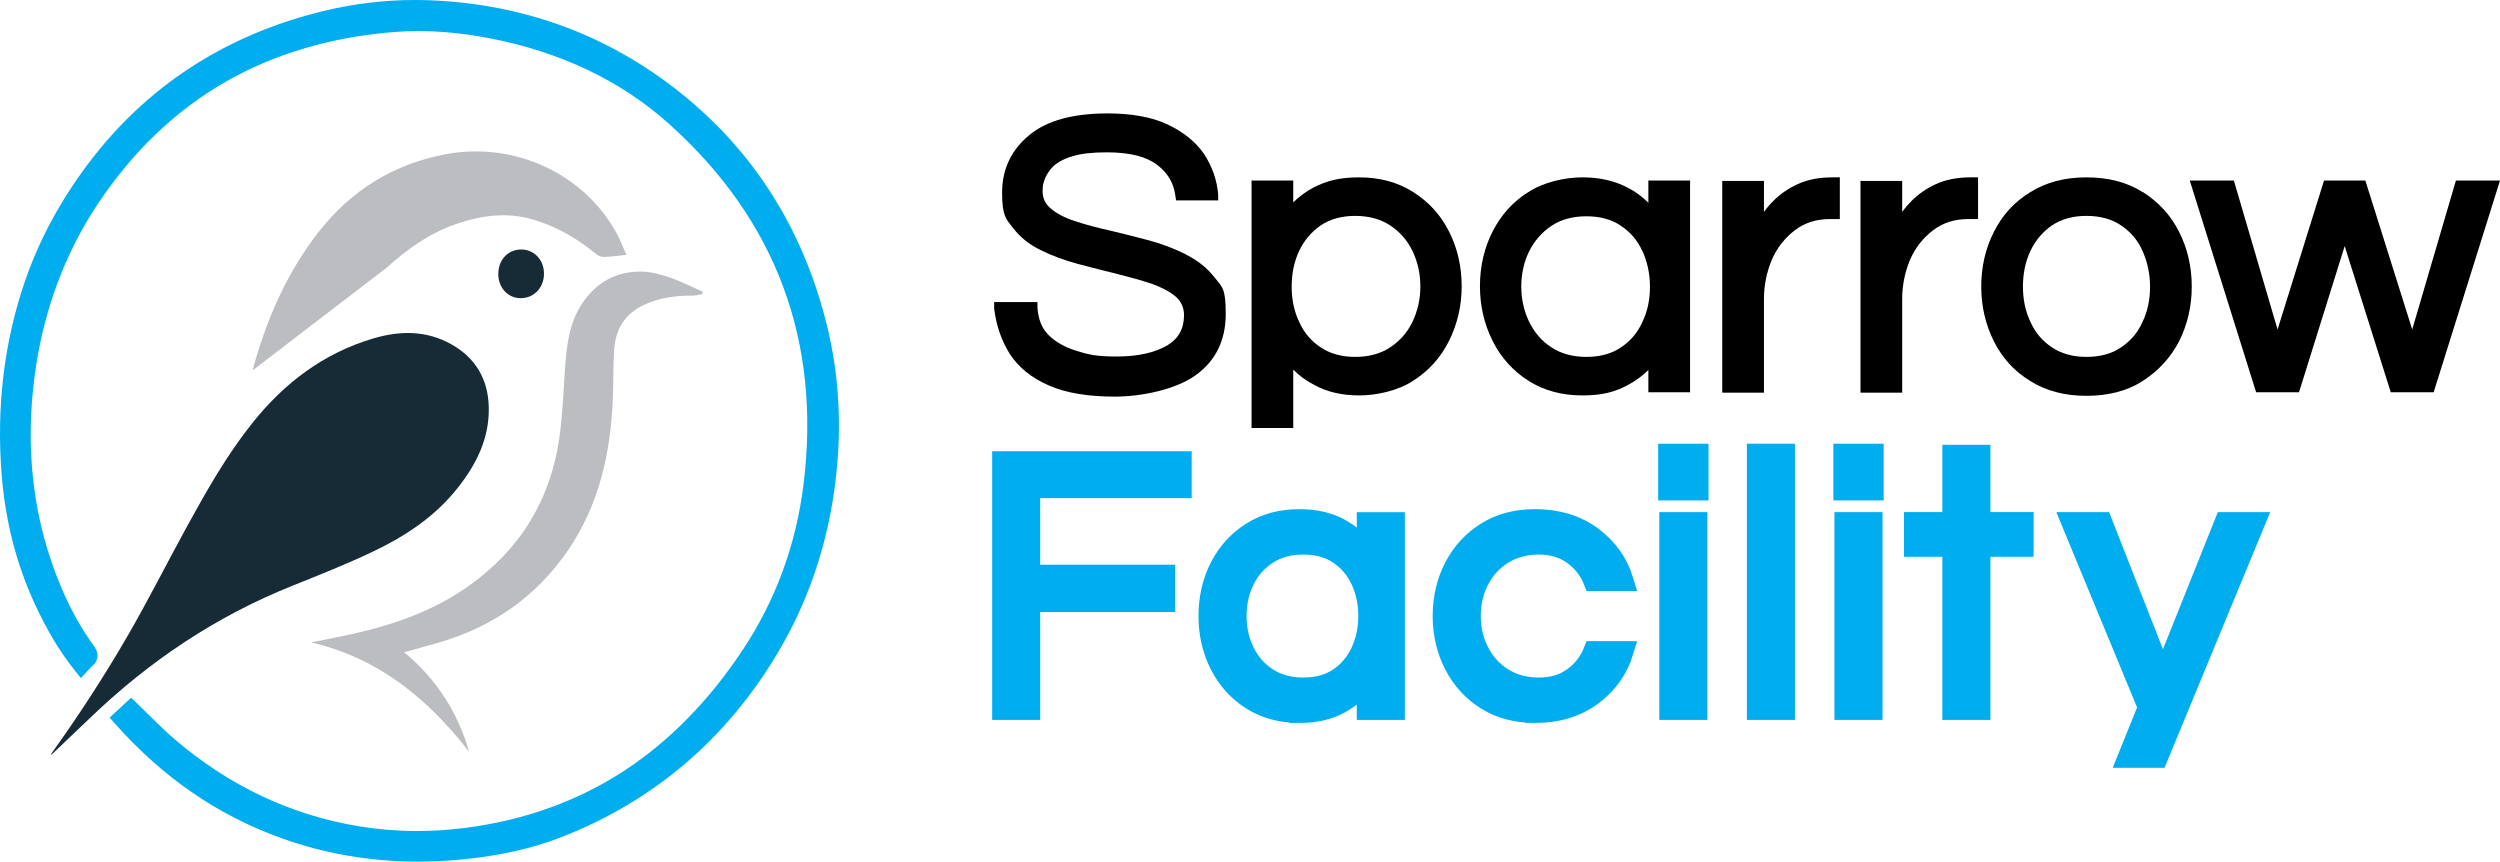
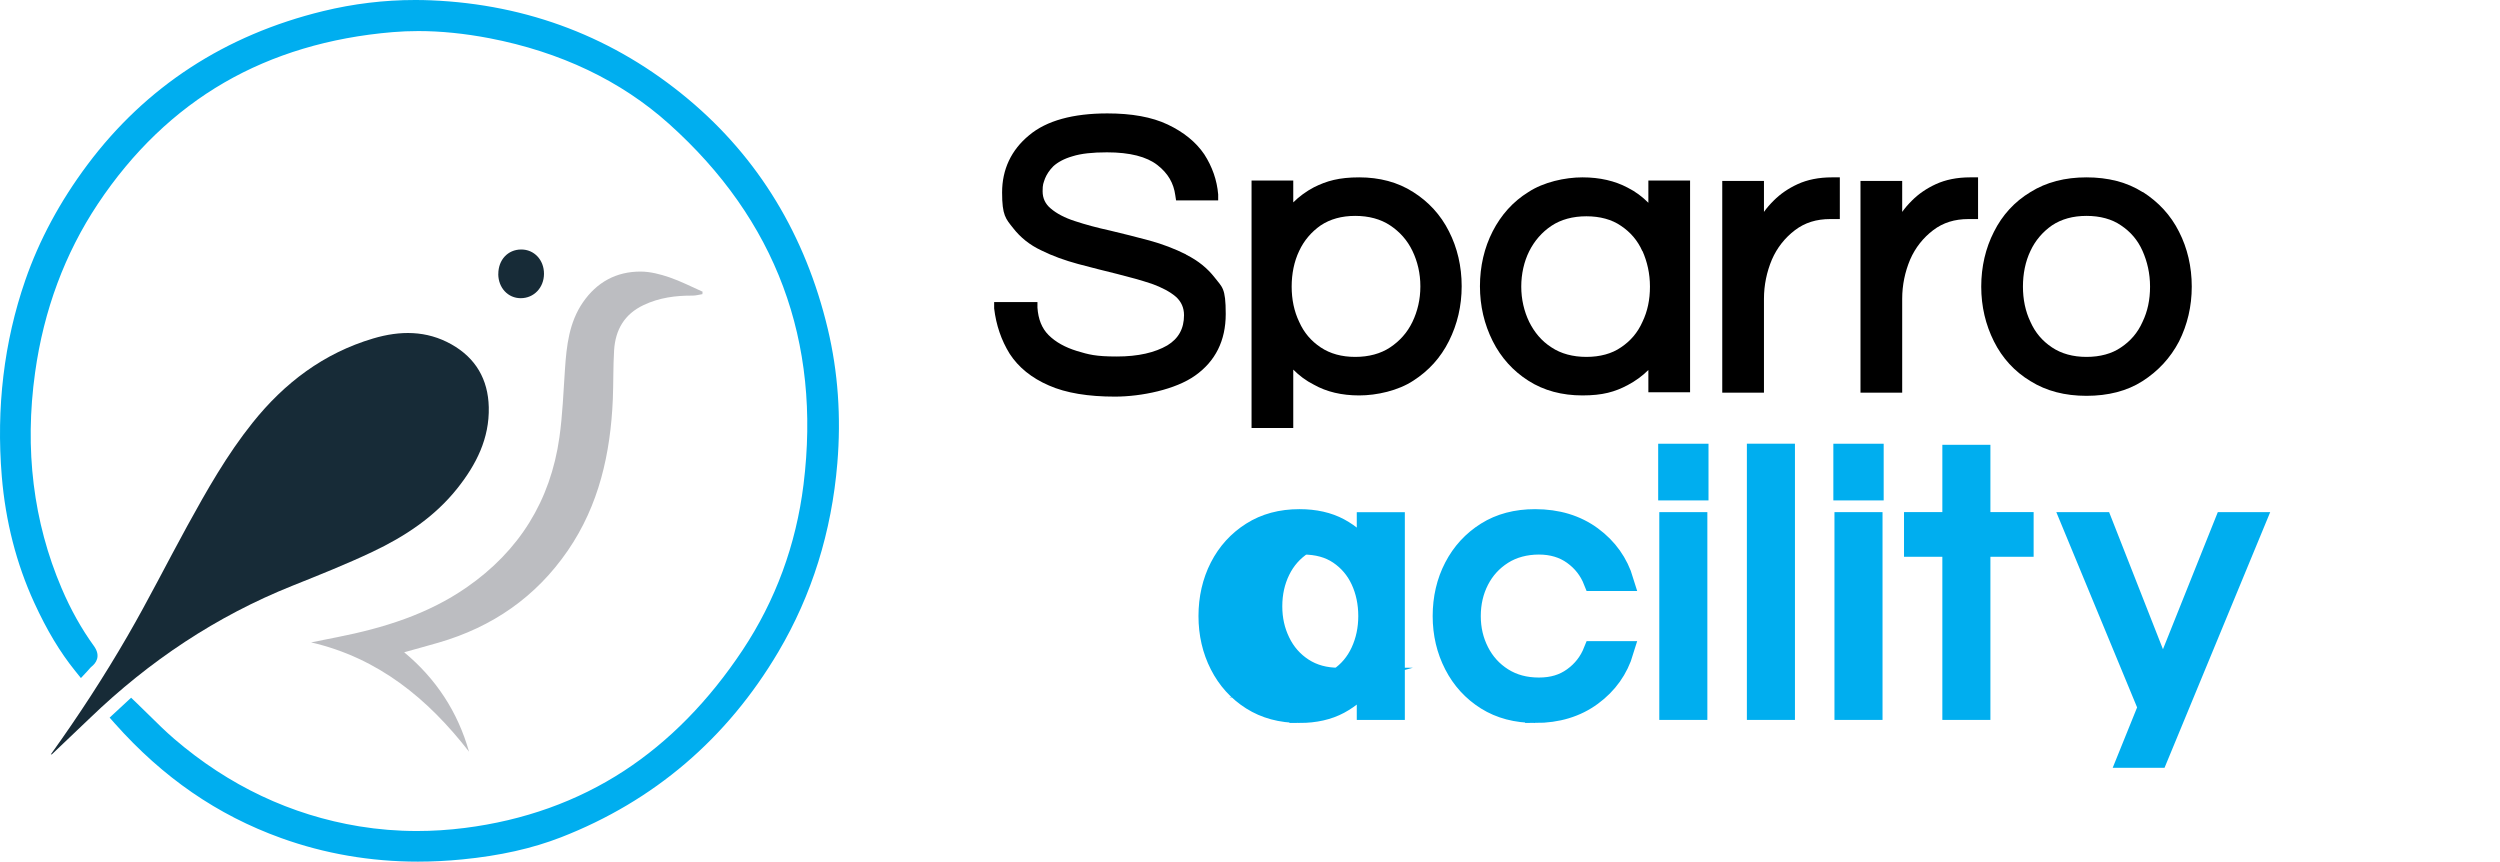
<svg xmlns="http://www.w3.org/2000/svg" id="Layer_2" viewBox="0 0 629.38 216.92">
  <defs>
    <style>.cls-1{stroke:#00aeef;stroke-miterlimit:10;stroke-width:5px;}.cls-1,.cls-2{fill:#00aeef;}.cls-3{fill:#bcbdc1;}.cls-4{fill:#172b37;}</style>
  </defs>
  <g id="Layer_1-2">
    <g>
      <path d="M298.58,64.05c-2.8-1.4-5.9-2.6-9.2-3.5-3.3-.9-6.6-1.7-9.9-2.5-3.2-.7-6.2-1.5-8.9-2.4-2.5-.8-4.6-1.9-6.1-3.2-1.3-1.1-2-2.5-2-4.3s.2-2,.6-3.2c.4-1,1.1-2.1,2.1-3.1,1.1-1,2.7-1.9,4.8-2.5,2.2-.7,5.1-1,8.7-1,5.8,0,10,1.1,12.7,3.2,2.7,2.1,4.1,4.6,4.5,7.6l.2,1.3h10.6v-1.5c-.3-3.6-1.5-7-3.5-10.1-2.1-3.1-5.2-5.6-9.2-7.5-4-1.9-9.1-2.8-15.2-2.8-8.6,0-15.3,1.8-19.7,5.5-4.5,3.7-6.8,8.6-6.8,14.4s.9,6.6,2.8,9c1.8,2.3,4.1,4.2,7.1,5.6,2.8,1.4,5.9,2.5,9.2,3.4,3.3,.9,6.6,1.7,9.8,2.5,3.2,.8,6.1,1.6,8.8,2.5,2.5,.9,4.6,2,6.1,3.3,1.3,1.2,2,2.7,2,4.6,0,3.4-1.4,5.9-4.2,7.6-3.1,1.8-7.3,2.8-12.7,2.8s-7.1-.5-10.1-1.4c-2.9-.9-5.3-2.2-7.1-4-1.7-1.7-2.6-4-2.8-6.9v-1.4h-10.9v1.6c.5,4.2,1.8,8,3.9,11.4,2.2,3.4,5.5,6.1,9.9,8,4.3,1.9,9.9,2.8,16.6,2.8s15.3-1.8,20.2-5.3c5.1-3.6,7.7-8.8,7.7-15.5s-.9-6.7-2.8-9.2c-1.8-2.3-4.1-4.2-7.1-5.7l-.1-.1Z" />
      <path d="M355.78,48.35c-3.9-2.5-8.5-3.7-13.6-3.7s-8.2,.9-11.4,2.5c-1.9,1-3.7,2.3-5.2,3.8v-5.5h-10.5v62.3h10.5v-14.7c1.5,1.5,3.2,2.8,5.2,3.8,3.2,1.8,7,2.7,11.4,2.7s9.8-1.2,13.6-3.7c3.9-2.5,6.9-5.8,9-10s3.2-8.8,3.2-13.8-1.1-9.7-3.2-13.8c-2.1-4.2-5.2-7.5-9-9.9Zm1.8,23.8c0,3.2-.7,6.2-2,8.9-1.3,2.7-3.2,4.8-5.6,6.4s-5.4,2.4-8.8,2.4-6.3-.8-8.7-2.4c-2.4-1.6-4.2-3.7-5.4-6.4-1.3-2.7-1.9-5.7-1.9-8.9s.6-6.3,1.9-9c1.2-2.6,3.1-4.8,5.4-6.4,2.4-1.6,5.3-2.4,8.7-2.4s6.4,.8,8.8,2.4c2.4,1.6,4.3,3.7,5.6,6.4,1.3,2.7,2,5.7,2,8.9v.1Z" />
      <path d="M414.98,51.05c-1.5-1.5-3.2-2.8-5.2-3.8-3.2-1.7-7-2.6-11.4-2.6s-9.8,1.2-13.6,3.7c-3.9,2.4-6.9,5.8-9,9.9-2.1,4.1-3.2,8.8-3.2,13.8s1.1,9.6,3.2,13.8c2.1,4.2,5.2,7.6,9,10,3.9,2.5,8.5,3.7,13.6,3.7s8.2-.9,11.4-2.6c1.9-1,3.7-2.3,5.2-3.8v5.6h10.5V45.45h-10.5s0,5.6,0,5.6Zm-1.5,12.1c1.2,2.7,1.9,5.7,1.9,9s-.6,6.2-1.9,8.9c-1.2,2.7-3,4.8-5.4,6.4-2.3,1.6-5.3,2.4-8.7,2.4s-6.4-.8-8.8-2.4c-2.5-1.6-4.3-3.8-5.6-6.4-1.3-2.7-2-5.7-2-8.9s.7-6.3,2-8.9,3.2-4.8,5.6-6.4c2.4-1.6,5.4-2.4,8.8-2.4s6.4,.8,8.7,2.4c2.4,1.6,4.2,3.7,5.4,6.4v-.1Z" />
      <path d="M452.58,46.35c-2.4,1.1-4.4,2.5-6,4.1-1,1-1.8,1.9-2.5,2.9v-7.8h-10.5v53.3h10.5v-23.6c0-3.5,.7-6.8,2-9.9,1.3-3,3.3-5.5,5.8-7.4s5.4-2.8,8.9-2.8h2.4v-10.5h-2c-3.3,0-6.2,.6-8.6,1.7h0Z" />
      <path d="M487.38,46.35c-2.4,1.1-4.4,2.5-6,4.1-1,1-1.8,1.9-2.5,2.9v-7.8h-10.5v53.3h10.5v-23.6c0-3.5,.7-6.8,2-9.9,1.3-3,3.3-5.5,5.8-7.4s5.4-2.8,8.9-2.8h2.4v-10.5h-2c-3.3,0-6.2,.6-8.6,1.7h0Z" />
      <path d="M539.38,48.35c-3.9-2.5-8.7-3.7-14.1-3.7s-10.1,1.2-14.1,3.7c-4,2.4-7.1,5.8-9.2,10-2.1,4.1-3.2,8.8-3.2,13.8s1.1,9.6,3.2,13.8c2.1,4.2,5.2,7.6,9.2,10,4,2.5,8.7,3.7,14.1,3.7s10.2-1.2,14.1-3.7c3.9-2.5,7-5.8,9.2-10,2.1-4.2,3.2-8.8,3.2-13.8s-1.1-9.7-3.2-13.8c-2.1-4.2-5.2-7.5-9.1-10h-.1Zm-14.1,41.5c-3.4,0-6.3-.8-8.7-2.4s-4.2-3.7-5.4-6.4c-1.3-2.7-1.9-5.7-1.9-8.9s.6-6.3,1.9-9c1.2-2.6,3.1-4.8,5.4-6.4,2.4-1.6,5.3-2.4,8.7-2.4s6.4,.8,8.7,2.4c2.4,1.6,4.2,3.7,5.4,6.4,1.2,2.7,1.9,5.7,1.9,9s-.6,6.2-1.9,8.9c-1.2,2.7-3,4.8-5.4,6.4-2.3,1.6-5.3,2.4-8.7,2.4Z" />
-       <polygon points="618.28 45.45 607.28 82.95 595.48 45.45 585.08 45.45 573.38 82.95 562.38 45.45 551.28 45.45 567.98 98.75 578.78 98.75 590.28 61.95 601.88 98.75 612.68 98.75 629.38 45.45 618.28 45.45" />
    </g>
    <g>
-       <path class="cls-1" d="M252.28,178.74v-62.64h45.23v6.81h-38.14v21.76h33.97v6.91h-33.97v27.16h-7.1Z" />
-       <path class="cls-1" d="M327.13,179.5c-4.61,0-8.63-1.09-12.07-3.26-3.44-2.18-6.1-5.12-8-8.85-1.89-3.72-2.84-7.82-2.84-12.3s.95-8.66,2.84-12.35,4.56-6.62,8-8.8c3.44-2.18,7.46-3.26,12.07-3.26,3.91,0,7.27,.76,10.08,2.27,2.81,1.51,5.09,3.56,6.86,6.15v-7.66h7.1v47.31h-7.1v-7.57c-1.77,2.52-4.05,4.54-6.86,6.06-2.81,1.51-6.17,2.27-10.08,2.27Zm.95-6.43c3.53,0,6.51-.82,8.94-2.46,2.43-1.64,4.27-3.83,5.54-6.58,1.26-2.74,1.89-5.72,1.89-8.94s-.63-6.28-1.89-8.99c-1.26-2.71-3.11-4.89-5.54-6.53-2.43-1.64-5.41-2.46-8.94-2.46s-6.47,.82-8.99,2.46c-2.52,1.64-4.45,3.82-5.77,6.53-1.33,2.71-1.99,5.71-1.99,8.99s.66,6.2,1.99,8.94c1.32,2.74,3.25,4.94,5.77,6.58,2.52,1.64,5.52,2.46,8.99,2.46Z" />
+       <path class="cls-1" d="M327.13,179.5c-4.61,0-8.63-1.09-12.07-3.26-3.44-2.18-6.1-5.12-8-8.85-1.89-3.72-2.84-7.82-2.84-12.3s.95-8.66,2.84-12.35,4.56-6.62,8-8.8c3.44-2.18,7.46-3.26,12.07-3.26,3.91,0,7.27,.76,10.08,2.27,2.81,1.51,5.09,3.56,6.86,6.15v-7.66h7.1v47.31h-7.1v-7.57c-1.77,2.52-4.05,4.54-6.86,6.06-2.81,1.51-6.17,2.27-10.08,2.27Zm.95-6.43c3.53,0,6.51-.82,8.94-2.46,2.43-1.64,4.27-3.83,5.54-6.58,1.26-2.74,1.89-5.72,1.89-8.94s-.63-6.28-1.89-8.99c-1.26-2.71-3.11-4.89-5.54-6.53-2.43-1.64-5.41-2.46-8.94-2.46c-2.52,1.64-4.45,3.82-5.77,6.53-1.33,2.71-1.99,5.71-1.99,8.99s.66,6.2,1.99,8.94c1.32,2.74,3.25,4.94,5.77,6.58,2.52,1.64,5.52,2.46,8.99,2.46Z" />
      <path class="cls-1" d="M386.46,179.5c-4.73,0-8.83-1.09-12.3-3.26-3.47-2.18-6.17-5.12-8.09-8.85-1.92-3.72-2.89-7.82-2.89-12.3s.96-8.66,2.89-12.35c1.92-3.69,4.62-6.62,8.09-8.8,3.47-2.18,7.57-3.26,12.3-3.26,5.61,0,10.39,1.45,14.34,4.35,3.94,2.9,6.61,6.66,8,11.26h-7.67c-1.07-2.71-2.79-4.92-5.16-6.62-2.37-1.7-5.22-2.56-8.56-2.56s-6.5,.82-9.08,2.46c-2.59,1.64-4.57,3.82-5.96,6.53-1.39,2.71-2.08,5.71-2.08,8.99s.69,6.2,2.08,8.94c1.39,2.74,3.37,4.94,5.96,6.58,2.59,1.64,5.61,2.46,9.08,2.46s6.2-.85,8.56-2.55c2.37-1.7,4.08-3.91,5.16-6.62h7.67c-1.39,4.61-4.05,8.36-8,11.26-3.94,2.9-8.72,4.35-14.34,4.35Z" />
      <path class="cls-1" d="M419.95,123.48v-9.27h7.67v9.27h-7.67Zm.28,55.26v-47.31h7.1v47.31h-7.1Z" />
      <path class="cls-1" d="M442.28,178.74V114.2h7.1v64.54h-7.1Z" />
      <path class="cls-1" d="M464.05,123.48v-9.27h7.67v9.27h-7.67Zm.28,55.26v-47.31h7.1v47.31h-7.1Z" />
      <path class="cls-1" d="M491.49,178.74v-41.07h-9.65v-6.25h9.65v-16.94h7.1v16.94h10.88v6.25h-10.88v41.07h-7.1Z" />
      <path class="cls-1" d="M535.58,190.8l5.14-12.72-19.3-46.65h7.85l15.24,38.8,15.52-38.8h7.76l-24.54,59.37h-7.67Z" />
    </g>
    <g>
      <g>
        <path class="cls-2" d="M105.21,215.92c-11.82,0-23.29-1.98-34.1-5.88-15.9-5.74-29.47-15.08-41.46-28.58l-.65-.73,4.01-3.7,.68,.65c1.03,.99,2.04,1.99,3.05,2.98,2.19,2.16,4.26,4.2,6.49,6.12,13.86,11.9,29.69,19.38,47.04,22.23,4.81,.79,9.77,1.19,14.71,1.19,3.99,0,8.08-.26,12.15-.78,29.46-3.73,53.24-18.95,70.68-45.24,8.37-12.61,13.57-26.77,15.48-42.09,4.52-36.43-6.99-67.28-34.2-91.68-12.24-10.97-27.6-18.3-45.68-21.78-6.27-1.21-12.35-1.82-18.07-1.82-2.22,0-4.44,.09-6.6,.27-32.22,2.71-57.43,17.41-74.93,43.69-8.37,12.57-13.73,26.98-15.95,42.83-2.73,19.53-.46,37.99,6.74,54.87,2.31,5.41,5.08,10.36,8.23,14.71,.4,.56,1.63,2.25-.4,3.86-.24,.19-.47,.45-.73,.75-.15,.17-.3,.35-.48,.53l-.79,.84-.72-.89c-3.79-4.69-7.03-10.08-10.19-16.99-4.42-9.64-7.14-20.22-8.07-31.44C.02,102.73,1.99,86.25,7.3,70.9c3.45-9.99,8.68-19.69,15.53-28.84C37.38,22.61,57.15,9.73,81.57,3.77c7.54-1.84,15.25-2.77,22.9-2.77,1.32,0,2.67,.03,3.99,.08,24.23,1.01,45.82,9.3,64.17,24.65,17.53,14.66,29.24,33.94,34.81,57.32,2.54,10.67,3.34,21.94,2.37,33.49-1.43,17.12-6.38,32.94-14.7,47.02-12.82,21.69-31.06,37.27-54.23,46.29-7.13,2.78-15.18,4.58-24.6,5.51-3.72,.37-7.44,.55-11.07,.55Z" />
        <path class="cls-2" d="M104.47,2c1.31,0,2.63,.03,3.95,.08,23.91,1,45.19,9.05,63.56,24.42,17.92,14.98,29.09,34.17,34.48,56.79,2.6,10.91,3.29,22,2.35,33.18-1.39,16.61-6.07,32.21-14.56,46.59-12.66,21.42-30.51,36.82-53.73,45.87-7.82,3.05-16,4.62-24.34,5.44-3.68,.36-7.33,.55-10.97,.55-11.49,0-22.75-1.85-33.76-5.82-16.11-5.81-29.61-15.43-41.06-28.3,.93-.86,1.81-1.68,2.59-2.4,3.25,3.12,6.27,6.3,9.58,9.14,13.77,11.83,29.56,19.51,47.53,22.46,4.94,.81,9.91,1.21,14.87,1.21,4.09,0,8.19-.27,12.28-.79,31.01-3.93,54.33-19.96,71.39-45.68,8.57-12.91,13.73-27.16,15.63-42.52,4.57-36.83-6.95-67.82-34.53-92.55-13.12-11.76-28.85-18.69-46.15-22.02-6.05-1.17-12.14-1.84-18.25-1.84-2.23,0-4.45,.09-6.68,.28-32.19,2.71-57.68,17.09-75.68,44.14-8.74,13.13-13.93,27.66-16.11,43.24-2.66,19.05-.79,37.59,6.81,55.4,2.25,5.26,4.98,10.27,8.34,14.9,.75,1.04,.78,1.7-.21,2.48-.46,.36-.82,.85-1.32,1.39-4.22-5.22-7.35-10.86-10.06-16.77-4.53-9.89-7.08-20.27-7.98-31.1-1.38-16.59,.35-32.79,5.8-48.55,3.58-10.36,8.83-19.82,15.38-28.57C38.39,22.93,57.98,10.56,81.81,4.74c7.46-1.82,15.03-2.74,22.66-2.74m0-2c-7.73,0-15.51,.94-23.14,2.8-24.66,6.01-44.61,19.02-59.3,38.65-6.91,9.23-12.18,19.03-15.67,29.12C1,86.06-.98,102.67,.45,119.94c.94,11.33,3.69,22.02,8.16,31.77,3.2,6.98,6.48,12.44,10.32,17.2l1.44,1.79,1.57-1.68c.18-.19,.35-.38,.5-.56,.23-.27,.43-.49,.59-.62,1.04-.82,2.51-2.59,.6-5.23-3.11-4.29-5.84-9.17-8.12-14.52-7.13-16.71-9.38-34.99-6.67-54.34,2.19-15.7,7.51-29.97,15.79-42.41,8.72-13.11,19.44-23.39,31.86-30.57,12.24-7.08,26.48-11.35,42.33-12.68,2.13-.18,4.32-.27,6.51-.27,5.65,0,11.67,.61,17.88,1.8,17.89,3.45,33.1,10.7,45.2,21.55,26.96,24.17,38.36,54.73,33.88,90.81-1.88,15.17-7.04,29.18-15.32,41.66-8.5,12.81-18.56,23.05-29.89,30.44-11.73,7.65-25.22,12.48-40.08,14.36-4.03,.51-8.08,.77-12.03,.77-4.89,0-9.79-.4-14.55-1.18-17.17-2.82-32.84-10.23-46.55-22.01-2.21-1.9-4.26-3.93-6.44-6.08-1.01-1-2.02-2-3.06-2.99l-1.36-1.3-1.38,1.28-2.59,2.4-1.44,1.33,1.3,1.47c12.11,13.62,25.81,23.06,41.87,28.85,10.92,3.94,22.51,5.94,34.44,5.94,3.65,0,7.41-.19,11.16-.56,9.51-.93,17.65-2.76,24.87-5.57,23.38-9.11,41.8-24.83,54.73-46.72,8.4-14.21,13.39-30.17,14.83-47.44,.98-11.66,.17-23.03-2.4-33.81-5.62-23.59-17.44-43.06-35.14-57.86C154.74,9.47,132.95,1.1,108.5,.08c-1.34-.06-2.69-.08-4.03-.08h0Z" />
      </g>
      <path class="cls-4" d="M12.79,189.92c6.97-9.7,13.41-19.6,19.32-29.81,5.27-9.1,9.99-18.51,15.05-27.73,4.94-8.99,10-17.93,16.44-25.97,8.02-10.03,17.88-17.5,30.35-21.2,6.77-2.01,13.42-2.06,19.72,1.49,6.1,3.44,9.21,8.81,9.38,15.79,.19,7.89-3.15,14.46-7.91,20.45-5.73,7.21-13.23,12.13-21.4,16-6.57,3.11-13.34,5.8-20.1,8.51-19.22,7.69-36.08,18.97-50.96,33.29-3.19,3.07-6.41,6.11-9.62,9.16-.02,.02-.07,0-.26,.02Z" />
-       <path class="cls-3" d="M63.58,93.25c3.44-12.68,8.57-24.6,16.74-34.99,8.18-10.39,18.82-16.98,31.85-19.43,17.25-3.24,34.79,4.8,43.03,19.83,.93,1.7,1.62,3.54,2.5,5.49-2.08,.22-3.8,.48-5.53,.54-.68,.02-1.52-.25-2.04-.68-4.78-3.99-10.08-7.04-16.07-8.78-6.46-1.87-12.81-1.02-19.06,1.1-6.79,2.3-12.5,6.38-17.72,11.11" />
      <path class="cls-3" d="M176.83,74.05c-.81,.13-1.63,.37-2.44,.37-4.28-.03-8.42,.51-12.36,2.38-4.87,2.3-7.11,6.26-7.43,11.4-.25,4.1-.15,8.21-.32,12.31-.58,13.65-3.47,26.64-11.34,38.11-8.01,11.67-18.98,19.23-32.52,23.16-2.83,.82-5.68,1.59-8.67,2.43,8.01,6.64,13.48,14.99,16.33,25.03-10.36-13.34-22.82-23.59-39.76-27.52,2.21-.44,4.41-.88,6.62-1.32,11.56-2.29,22.69-5.71,32.51-12.51,13.27-9.19,21.13-21.82,23.38-37.79,.8-5.68,1.01-11.44,1.4-17.17,.4-5.91,1.04-11.75,4.51-16.8,3.5-5.09,8.42-7.79,14.57-7.76,2.41,.01,4.89,.66,7.19,1.44,2.87,.98,5.59,2.39,8.37,3.62-.01,.2-.03,.41-.04,.61Z" />
      <path class="cls-4" d="M125.45,68.98c0-3.56,2.39-6.14,5.73-6.17,3.29-.03,5.79,2.63,5.77,6.14-.02,3.47-2.53,6.11-5.84,6.12-3.22,.01-5.66-2.61-5.67-6.09Z" />
    </g>
  </g>
</svg>